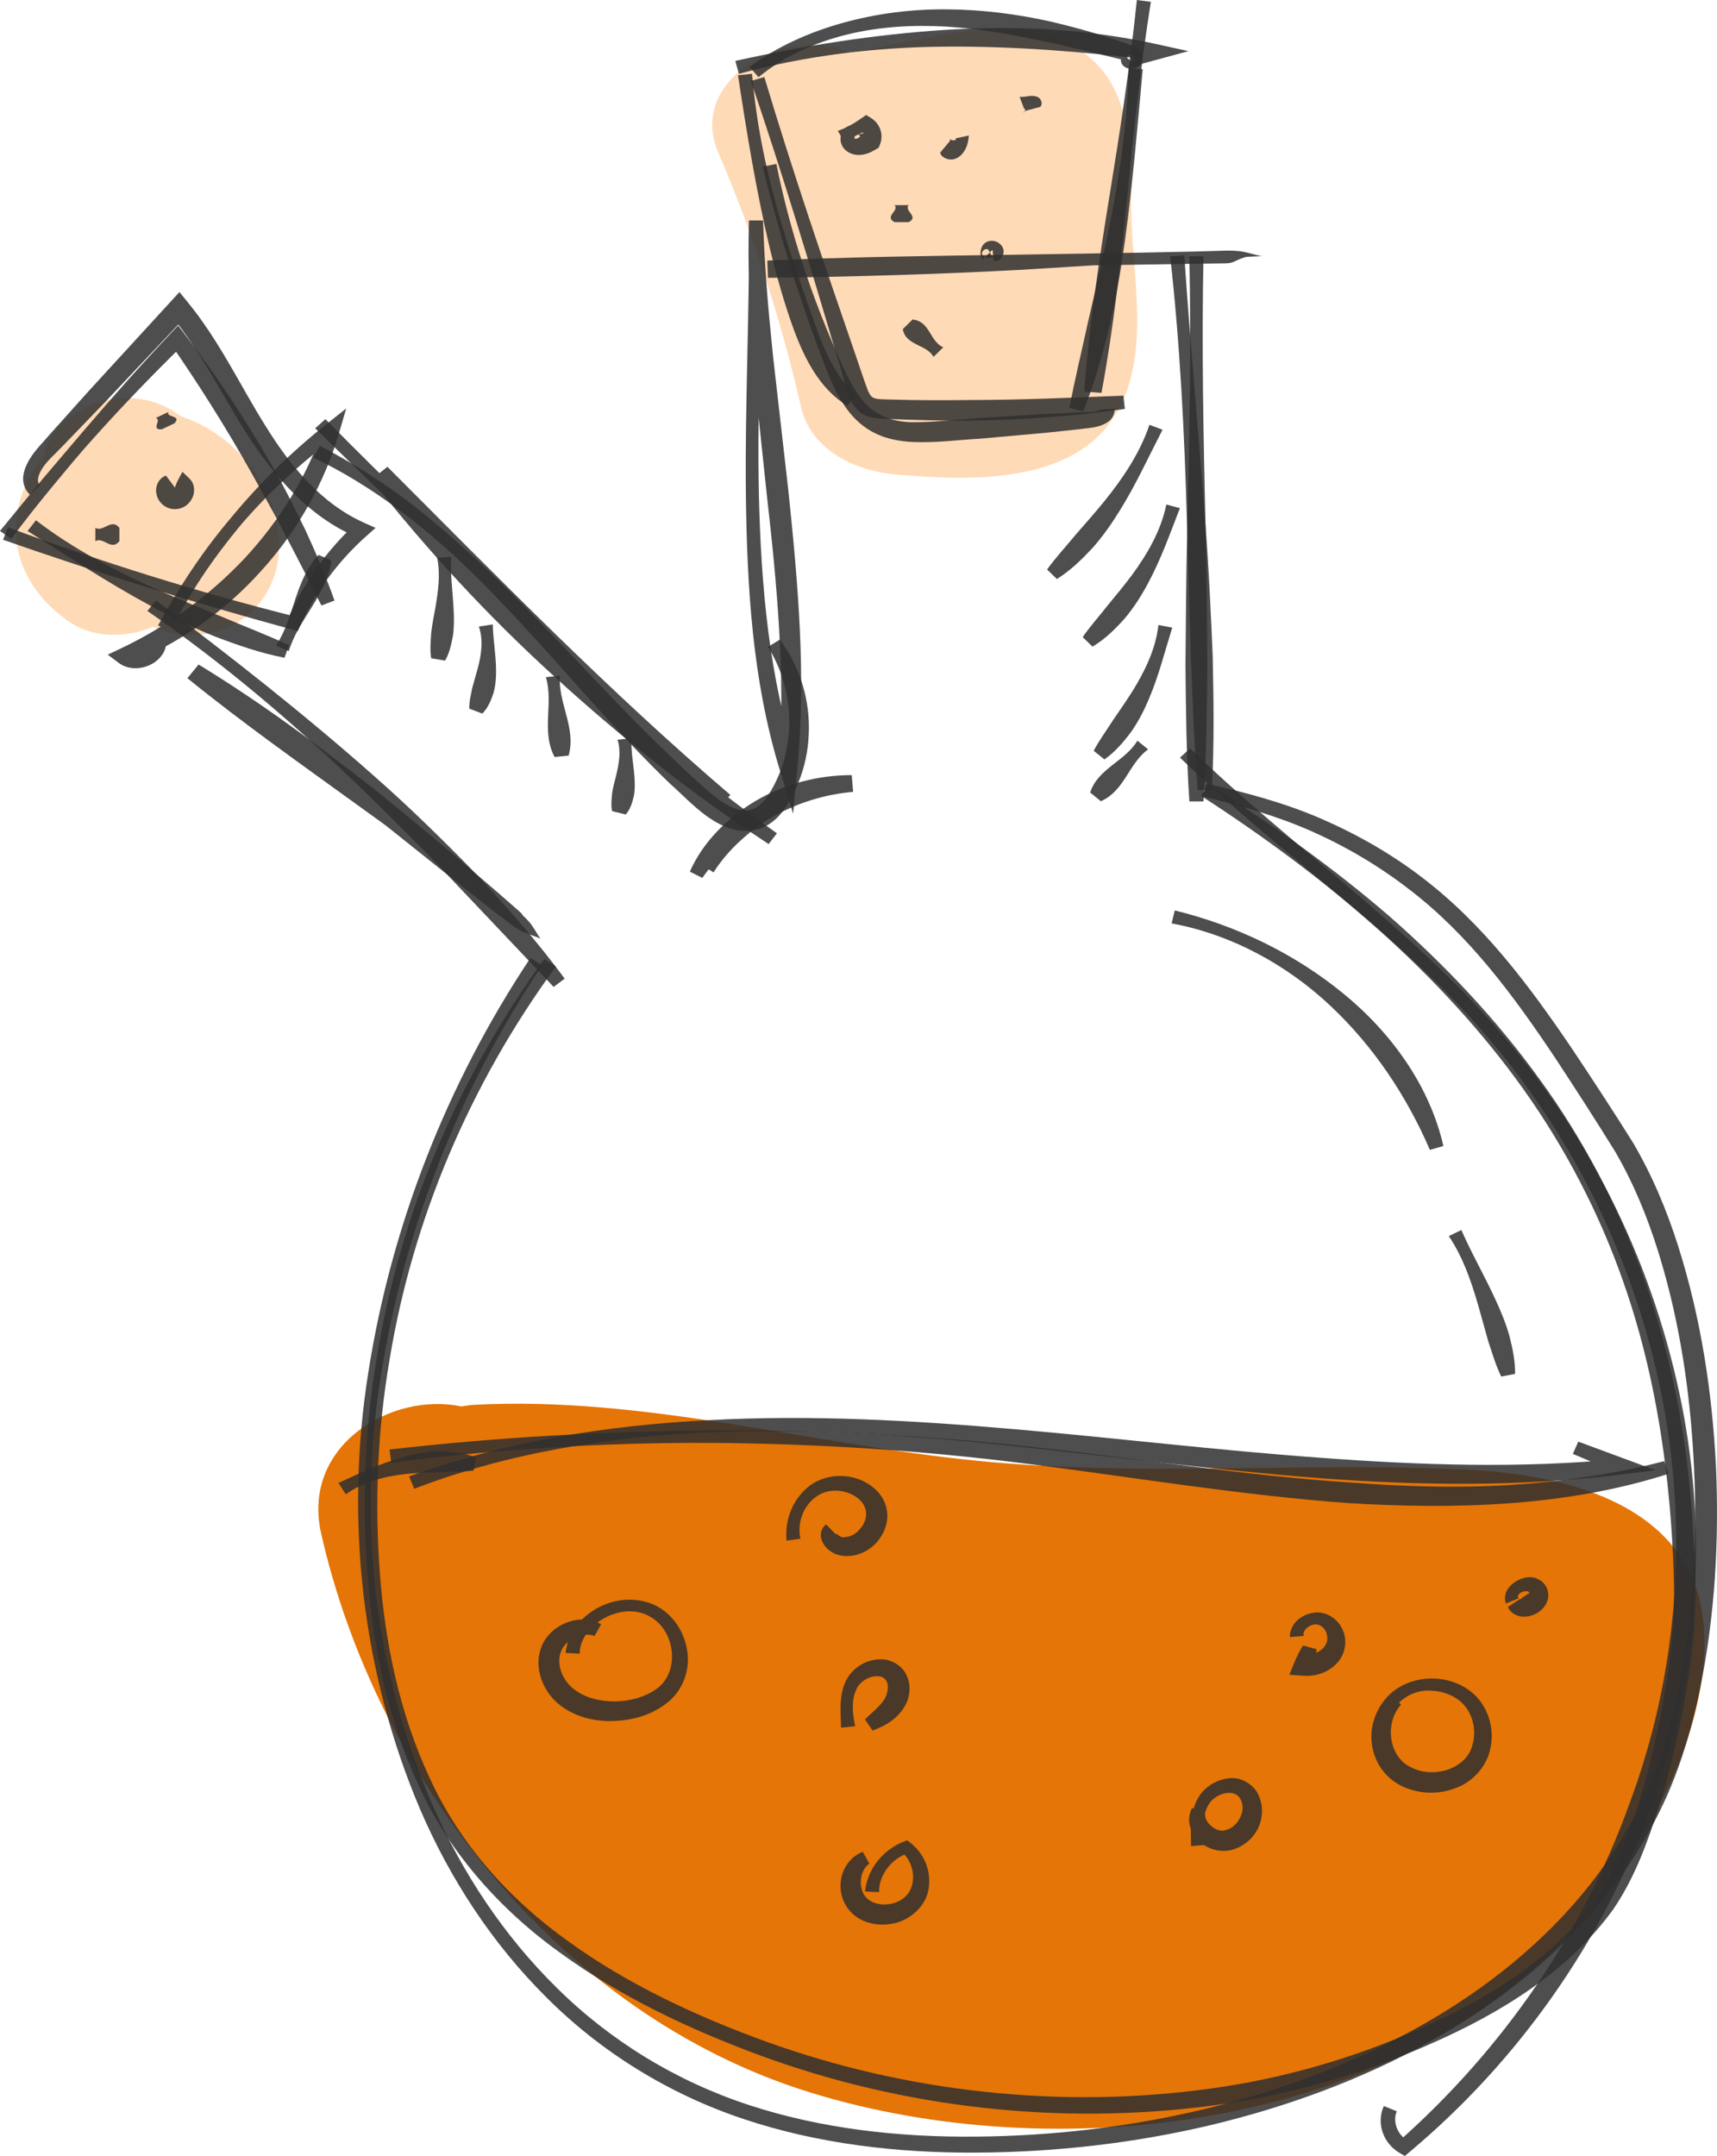
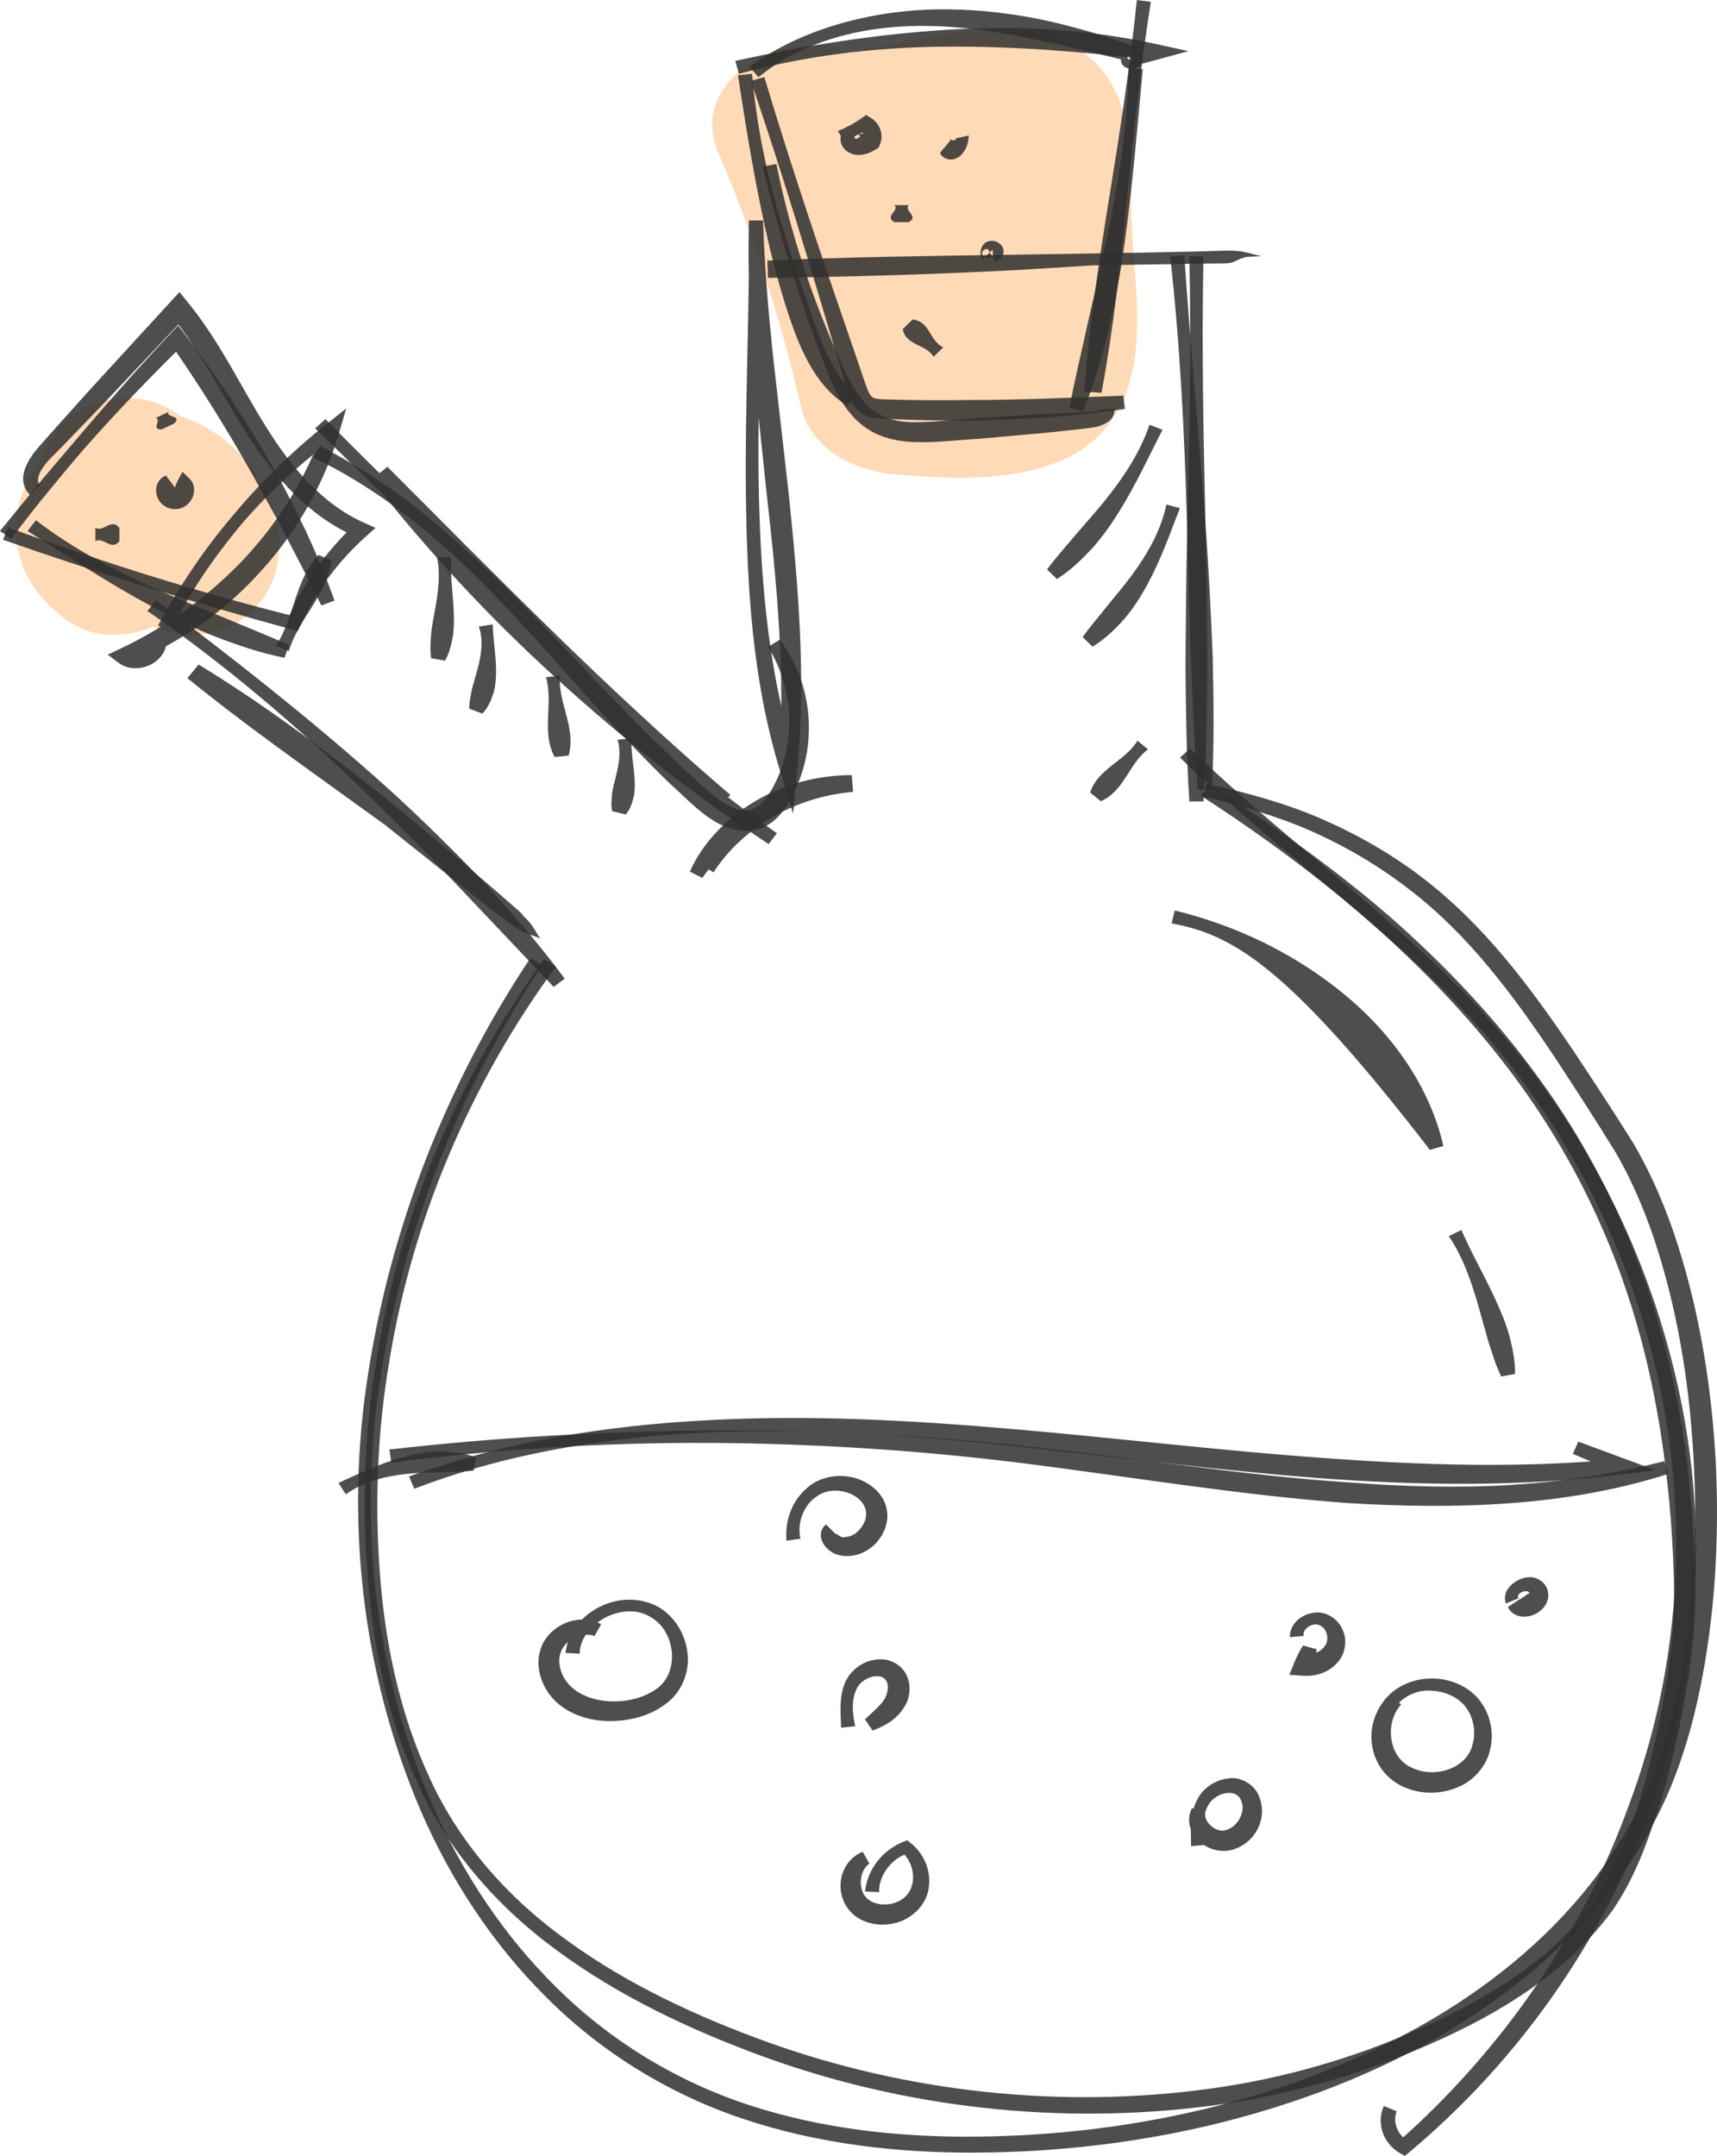
<svg xmlns="http://www.w3.org/2000/svg" width="270" height="339" viewBox="0 0 270 339" fill="none">
  <path d="M177.943 35.095C177.542 25.478 179.075 13.608 169.302 7.558C159.556 1.528 146.072 6.164 135.512 7.865C134.873 7.966 134.269 8.122 133.689 8.308C124.005 3.675 107.98 12.348 112.927 23.917C118.492 36.933 122.821 50.255 125.952 63.978C127.464 70.605 134.22 74.006 140.721 74.59C151.54 75.564 166.702 76.196 174.052 67.106C181.112 58.374 178.367 45.322 177.943 35.095Z" fill="#FFDAB6" />
  <path d="M28.465 65.47C26.473 63.975 24.267 63.007 21.668 62.678C15.726 61.926 8.083 65.477 6.955 71.635C5.259 73.661 3.955 75.987 3.202 78.493C0.861 86.273 4.452 93.613 11.304 98.035C14.94 100.377 20.142 100.27 24.081 98.549C25.389 99.1 26.749 99.537 28.158 99.716C36.675 100.797 43.375 94.763 43.841 86.882C44.394 77.528 37.541 68.458 28.465 65.47Z" fill="#FFDAB6" />
-   <path d="M230.852 231.106C205.122 229.845 179.645 232.256 153.823 229.715C127.375 227.112 101.325 219.478 74.571 220.896C73.87 220.931 73.217 221.052 72.555 221.153C61.59 218.82 47.367 227.259 50.498 241.118C59.001 278.765 87.358 316.653 127.441 329.034C166.216 341.01 217.989 334.608 245.855 304.921C257.337 292.687 268.125 274.758 268.014 257.878C267.883 238.017 248.948 231.993 230.852 231.106Z" fill="#E57506" />
  <path d="M24.526 94.399C36.298 103.232 47.859 112.312 58.844 122.037C64.35 126.885 69.584 132.004 74.679 137.243C79.664 142.573 84.494 148.04 88.795 153.881L87.059 155.185L72.118 139.419C67.174 134.141 62.027 129.039 56.828 123.979C46.399 113.889 35.252 104.398 23.179 96.064L24.526 94.399Z" fill="#2F2F2F" fill-opacity="0.85" />
  <path d="M83.316 146.205C82.666 145.876 81.952 145.703 81.448 145.612C80.944 145.521 80.626 145.303 80.212 144.938L76.963 142.256L70.318 137.047C65.844 133.619 61.325 130.237 56.72 126.95C47.561 120.317 38.278 113.787 29.472 106.643L31.222 104.492C41.012 110.441 50.143 117.257 59.047 124.249C63.452 127.8 67.805 131.397 72.103 135.049L78.517 140.549L81.689 143.331C82.093 143.683 82.301 143.954 82.439 144.449C82.57 144.941 82.86 145.622 83.316 146.205ZM84.98 147.587C84.341 147.28 83.536 147.072 82.577 146.671C81.62 146.277 80.733 145.654 80.046 145.117L76.68 142.536L70.038 137.281L56.827 126.738C48.062 119.684 39.065 112.914 29.623 106.757L31.374 104.606C39.914 111.862 48.914 118.675 57.98 125.425L71.575 135.587L78.279 140.793L81.603 143.436C82.269 143.977 83.036 144.661 83.612 145.472C84.179 146.283 84.548 147.01 84.98 147.587Z" fill="#2F2F2F" fill-opacity="0.85" />
  <path d="M24.858 98.344C28.141 92.349 31.914 86.586 36.402 81.33C40.794 76.013 45.772 71.113 51.257 66.757L54.444 64.229L53.322 68.057C50.995 75.997 46.797 83.474 41.084 89.749C35.436 96.067 28.221 101.191 20.156 104.414L20.467 102.169C20.847 102.527 21.641 102.684 22.424 102.426C23.201 102.182 23.826 101.612 23.933 100.973L26.139 101.182C26.021 102.804 24.768 104.065 23.387 104.642C22.027 105.231 20.122 105.329 18.658 104.228L16.942 102.938L18.969 101.98C26.419 98.455 33.054 93.555 38.563 87.69C44.011 81.787 48.326 74.876 50.829 67.357L52.89 68.656C47.377 72.697 42.347 77.342 37.928 82.471C33.606 87.661 29.767 93.248 26.854 99.253L24.858 98.344Z" fill="#2F2F2F" fill-opacity="0.85" />
  <path d="M51.171 65.907C61.31 76.199 71.77 86.201 82.355 96.086C92.946 105.961 103.851 115.537 114.853 124.998L113.248 126.666C94.026 110.549 76.144 93.105 58.524 75.538L61.044 73.534C69.754 84.383 79.299 94.623 89.466 104.28C94.572 109.089 99.868 113.722 105.339 118.163C110.835 122.574 116.386 126.94 122.169 131.029L120.867 132.723C114.912 128.771 109.047 124.676 103.479 120.235C97.886 115.824 92.463 111.217 87.229 106.424C76.721 96.875 67.106 86.452 58.403 75.404L60.923 73.4C78.499 91.007 95.866 108.789 114.843 124.988L113.238 126.657C102.301 117.084 91.617 107.265 80.977 97.406C70.331 87.55 59.919 77.473 49.562 67.347L51.171 65.907Z" fill="#2F2F2F" fill-opacity="0.85" />
  <path d="M50.294 70.087C54.955 72.537 59.391 75.313 63.582 78.385C67.731 81.51 71.594 84.927 75.388 88.397C82.866 95.448 89.777 102.964 96.806 110.298C100.327 113.957 103.938 117.518 107.604 121.004C109.493 122.643 111.343 124.548 113.231 125.865C115.151 127.223 117.257 127.898 118.717 127.07C120.267 126.318 121.517 124.06 122.431 121.968C123.367 119.834 123.836 117.531 124.047 115.214C124.423 110.575 123.301 105.789 120.774 101.716L122.628 100.569C125.808 104.831 127.416 110.119 127.178 115.377C127.092 118.006 126.536 120.629 125.528 123.105C125.014 124.35 124.451 125.532 123.691 126.722C122.922 127.888 121.921 129.129 120.346 129.934C118.776 130.732 116.825 130.84 115.265 130.39C113.677 129.973 112.392 129.211 111.236 128.406C108.926 126.728 107.259 124.907 105.305 123.174C101.591 119.603 98.09 115.866 94.648 112.1C87.785 104.56 81.216 96.839 73.935 89.762C66.658 82.715 58.525 76.375 49.273 71.947L50.294 70.087Z" fill="#2F2F2F" fill-opacity="0.85" />
  <path d="M119.996 34.666C119.81 49.095 119.03 63.473 119.337 77.835C119.679 92.151 120.929 106.59 125.351 120.173L122.534 120.463C123.507 106.265 122.202 91.998 120.576 77.757C119.838 70.621 119.009 63.477 118.439 56.292C117.866 49.112 117.552 41.886 117.777 34.662L119.996 34.666ZM119.996 34.666C120.207 41.801 120.822 48.92 121.564 56.038L124.001 77.424C125.485 91.711 126.776 106.196 125.406 120.675L124.719 127.95L122.592 120.965C118.298 106.874 117.48 92.268 117.29 77.864C117.131 63.428 117.884 49.027 117.78 34.666H119.996Z" fill="#2F2F2F" fill-opacity="0.85" />
  <path d="M196.186 40.338C195.398 40.517 194.674 40.846 194.156 41.103C193.638 41.361 193.172 41.41 192.533 41.413L187.745 41.472L178.172 41.628C171.789 41.732 165.409 41.791 159.033 41.993C146.281 42.322 133.538 42.863 120.831 43.684L120.721 40.97C133.252 40.459 145.487 40.169 157.776 40.198L176.66 40.383C183.06 40.436 189.588 40.426 196.186 40.338ZM198.402 40.282C192.243 40.533 186.015 40.859 179.656 41.247L160.265 42.443C147.04 43.146 133.759 43.528 120.772 43.687L120.662 40.973C133.442 40.4 146.222 40.24 158.988 40.061L178.134 39.748L187.703 39.556L192.485 39.419C193.441 39.386 194.567 39.396 195.647 39.618C196.728 39.846 197.597 40.139 198.402 40.282Z" fill="#2F2F2F" fill-opacity="0.85" />
  <path d="M189.248 40.292C188.947 54.578 189.247 68.865 189.579 83.155C189.765 90.3 189.789 97.442 189.862 104.586C189.786 111.731 189.731 118.873 189.248 126.018H187.031C186.548 118.873 186.493 111.731 186.417 104.586C186.489 97.442 186.513 90.3 186.7 83.155C187.031 68.868 187.332 54.582 187.031 40.292H189.248Z" fill="#2F2F2F" fill-opacity="0.85" />
  <path d="M186.224 40.146C187.183 54.152 188.474 68.129 189.531 82.132C190.08 89.134 190.397 96.149 190.698 103.163C190.85 110.181 190.953 117.202 190.563 124.227L188.347 124.253C187.774 117.254 187.556 110.259 187.256 103.264L186.655 82.266C186.265 68.263 185.575 54.26 184.014 40.322L186.224 40.146Z" fill="#2F2F2F" fill-opacity="0.85" />
  <path d="M85.26 151.77C72.242 171.247 63.556 193.297 59.935 216.081C56.238 238.796 58.727 262.557 68.02 283.819C72.66 294.424 79.174 304.332 87.57 312.581C95.921 320.866 106.322 327.246 117.745 330.989C129.182 334.746 141.414 336.088 153.562 335.967C165.738 335.85 177.889 334.417 189.672 331.569C201.433 328.699 212.853 324.47 223.265 318.618C233.663 312.783 243.043 305.26 250.199 296.108C253.779 291.544 256.738 286.566 259.068 281.343C261.353 276.114 262.938 270.588 264.07 264.978C266.321 253.744 266.932 242.194 266.386 230.742C265.855 219.293 264.184 207.832 260.773 196.868C259.071 191.395 256.879 186.051 254 181.102C250.969 176.199 247.724 171.172 244.52 166.298C238.023 156.579 231.005 147.036 221.612 139.856C216.961 136.249 211.838 133.206 206.384 130.766C200.916 128.335 195.092 126.67 189.209 125.263L189.692 123.22C195.727 124.562 201.734 126.172 207.433 128.596C213.112 131.036 218.518 134.092 223.393 137.8C233.221 145.222 240.481 155.002 247.106 164.76C250.406 169.712 253.589 174.557 256.772 179.643C259.831 184.836 262.123 190.359 263.908 195.985C267.474 207.252 269.248 218.919 269.839 230.596C270.346 242.279 269.687 254.034 267.329 265.571C266.141 271.331 264.488 277.042 262.068 282.522C259.61 287.967 256.493 293.147 252.747 297.881C245.256 307.371 235.51 315.1 224.801 321.046C214.075 327.014 202.386 331.279 190.376 334.156C178.352 337.007 165.962 338.411 153.589 338.479C141.224 338.554 128.696 337.131 116.927 333.195C105.162 329.275 94.45 322.623 85.926 314.07C77.348 305.55 70.757 295.385 66.094 284.568C56.838 262.87 54.239 238.848 57.919 215.794C61.53 192.734 70.26 170.406 83.396 150.653L85.26 151.77Z" fill="#2F2F2F" fill-opacity="0.85" />
  <path d="M87.41 151.991C73.95 170.379 64.898 191.661 61.267 213.773C59.365 224.818 58.902 236.065 59.724 247.224C60.528 258.363 62.855 269.486 67.609 279.661C72.279 289.885 80.023 298.613 89.426 305.302C98.792 312.069 109.532 317.057 120.551 321.054C142.645 329.011 166.894 331.637 190.244 328.427C201.923 326.834 213.308 323.508 223.917 318.712C234.505 314.014 244.606 307.612 251.058 298.564C254.106 294.081 256.022 288.722 257.714 283.437C259.378 278.107 260.624 272.643 261.612 267.153C262.575 261.667 263.296 256.102 263.258 250.641C263.179 245.054 262.861 239.473 262.274 233.921C261.104 222.827 258.915 211.818 255.163 201.266C251.441 190.71 246.215 180.636 239.645 171.386C226.444 152.858 208.389 137.756 188.829 125.112L190.065 123.375C200.052 129.615 209.656 136.447 218.525 144.11C227.324 151.828 235.378 160.371 242.162 169.786C255.857 188.602 263.503 211.014 265.685 233.608C266.251 239.264 266.548 244.937 266.6 250.602C266.614 256.405 265.847 262.061 264.846 267.668C263.821 273.272 262.53 278.83 260.804 284.297C259.022 289.745 257.107 295.199 253.689 300.219C246.664 309.948 236.076 316.483 225.212 321.266C214.292 326.144 202.607 329.496 190.662 331.076C166.776 334.243 142.103 331.467 119.671 323.25C108.482 319.122 97.615 314.011 88.035 307.019C78.435 300.128 70.425 290.999 65.696 280.462C60.842 269.978 58.65 258.637 57.77 247.364C56.91 236.065 57.352 224.668 59.247 213.48C62.869 191.074 71.979 169.493 85.591 150.805L87.41 151.991Z" fill="#2F2F2F" fill-opacity="0.85" />
  <path d="M187.152 117.667C202.825 132.98 221.591 145.586 236.032 162.459C250.503 179.212 260.207 199.506 264.436 220.775C268.672 242.05 266.96 264.426 259.362 284.907C251.846 305.396 238.755 324.068 221.601 338.427L220.918 339L220.176 338.58C217.476 337.052 216.396 333.82 217.611 331.151L219.648 331.982C218.926 333.579 219.796 335.804 221.381 336.56L219.955 336.713C236.342 322.179 248.915 303.908 256.137 283.861C263.653 263.902 265.448 242.148 261.65 221.254C257.815 200.367 248.48 180.317 234.433 163.681C220.39 146.935 201.461 134.593 185.561 119.13L187.152 117.667Z" fill="#2F2F2F" fill-opacity="0.85" />
  <path d="M1.266 82.914C16.035 88.41 31.145 93.111 46.487 96.969L45.175 97.575C47.564 91.925 51.206 86.739 55.818 82.448L56.187 84.484C52.366 82.891 49.038 80.428 46.228 77.629C43.407 74.817 41.05 71.677 38.954 68.435C34.815 61.948 31.539 55.145 26.785 49.486L29.429 49.558L16.449 63.3L9.883 70.11C8.796 71.263 7.56 72.328 6.818 73.41C6.01 74.544 5.671 75.752 6.289 76.3L4.722 77.779C3.838 77.02 3.5 75.723 3.676 74.749C3.824 73.755 4.218 72.928 4.67 72.175C5.63 70.631 6.783 69.559 7.777 68.363L14.084 61.339L26.851 47.417L28.218 45.925L29.495 47.486C34.518 53.624 37.742 60.58 41.699 66.891C45.569 73.162 50.446 79.157 57.285 82.213L59.056 83.005L57.655 84.249C53.205 88.198 49.618 93.04 47.212 98.37L46.825 99.23L45.9 98.976C30.579 94.799 15.431 90.101 0.476 84.872L1.266 82.914Z" fill="#2F2F2F" fill-opacity="0.85" />
  <path d="M0 83.491L6.507 75.548L13.163 67.719C17.62 62.512 22.173 57.374 26.896 52.37L28.008 51.19L29.023 52.513C33.949 58.941 38.423 65.682 42.448 72.654C44.478 76.134 46.27 79.731 48.017 83.341C49.708 86.977 51.255 90.671 52.601 94.428L50.544 95.21C48.769 91.659 46.977 88.12 45.124 84.618C43.325 81.09 41.364 77.643 39.441 74.179C35.558 67.269 31.318 60.531 26.772 53.973L28.898 54.116C24.01 58.909 19.253 63.825 14.699 68.914C12.411 71.446 10.25 74.082 8.078 76.704C5.91 79.33 3.801 81.999 1.781 84.729L0 83.491Z" fill="#2F2F2F" fill-opacity="0.85" />
  <path d="M5.649 81.809C11.49 86.299 18.132 89.766 24.905 92.789C28.299 94.297 31.741 95.689 35.172 97.096C38.58 98.559 42.049 99.872 45.449 101.446L44.735 103.427C40.965 102.697 37.364 101.442 33.812 100.09C30.284 98.68 26.884 97.002 23.57 95.2C16.924 91.606 10.682 87.485 4.334 83.494L5.649 81.809Z" fill="#2F2F2F" fill-opacity="0.85" />
  <path d="M43.397 101.521C46.345 97.067 46.296 91.365 50.083 87.26L52.11 88.107C51.437 93.513 46.932 97.315 45.423 102.368L43.397 101.521Z" fill="#2F2F2F" fill-opacity="0.85" />
  <path d="M27.176 78.832C27.173 77.567 27.48 76.427 28.081 75.316L28.688 74.192L29.772 75.225C30.646 76.059 30.687 77.32 30.276 78.213C29.917 79.096 28.882 80.148 27.301 80.057C25.723 79.933 24.756 78.682 24.608 77.662C24.342 76.659 24.849 75.222 26.092 74.779L27.377 76.486C27.525 76.763 27.753 76.74 27.811 76.893C27.96 77.037 27.957 76.903 27.704 76.919C27.446 76.991 27.625 77.173 27.849 76.994C28.046 76.834 28.171 76.659 28.16 76.551L29.852 76.46C29.279 76.961 29.082 77.857 29.375 78.532L27.176 78.832Z" fill="#2F2F2F" fill-opacity="0.85" />
  <path d="M26.477 64.783C26.09 65.712 28.631 65.252 27.426 66.569L25.445 67.507C23.608 67.634 25.517 65.985 24.495 65.722L26.477 64.783Z" fill="#2F2F2F" fill-opacity="0.85" />
  <path d="M14.992 83.002C16.252 83.744 17.515 81.395 18.775 83.002V85.093C17.512 86.7 16.252 84.35 14.992 85.093V83.002Z" fill="#2F2F2F" fill-opacity="0.85" />
  <path d="M120.196 12.12C124.622 26.921 129.627 41.556 134.661 56.185C135.282 57.954 135.917 59.981 136.528 61.538C136.891 62.294 137.139 62.509 137.609 62.646C138.127 62.805 139.211 62.792 140.222 62.828C144.268 62.942 148.317 62.962 152.363 62.897C160.462 62.903 168.544 62.529 176.66 62.216L176.884 64.297C168.789 65.522 160.59 66.008 152.395 66.148C148.293 66.151 144.196 66.07 140.101 65.894C139.09 65.816 138.099 65.917 136.649 65.529C135.096 65.145 133.987 63.656 133.649 62.633C132.924 60.561 132.493 58.87 131.902 56.97C127.504 42.162 123.078 27.361 118.073 12.726L120.196 12.12Z" fill="#2F2F2F" fill-opacity="0.85" />
  <path d="M180.972 0.29C179.36 10.497 178.255 20.773 177.247 31.052C176.239 41.335 175.103 51.588 173.208 61.776L170.501 61.574L170.947 58.098L173.16 58.208L173.211 61.708L170.505 61.505C171.282 51.194 172.818 40.95 174.482 30.733C176.146 20.513 177.717 10.292 178.773 0L180.972 0.29Z" fill="#2F2F2F" fill-opacity="0.85" />
  <path d="M115.626 9.582C126.432 7.181 137.392 5.431 148.498 4.708C159.59 3.981 170.858 4.525 181.718 6.907L186.88 8.041L181.939 9.383L178.263 10.383L177.507 8.415L181.011 6.965L181.232 9.442C170.395 8.132 159.542 7.246 148.605 7.334C137.682 7.425 126.708 8.731 116.189 11.608L115.626 9.582Z" fill="#2F2F2F" fill-opacity="0.85" />
  <path d="M117.871 10.52C122.276 7.288 127.343 5.024 132.632 3.571C137.921 2.111 143.448 1.411 148.964 1.473C154.481 1.505 159.967 2.219 165.286 3.405C167.938 4.034 170.565 4.724 173.147 5.523L176.993 6.787C177.521 7.054 178.539 7.093 179.409 8.331C179.599 8.715 179.724 8.999 179.63 9.602C179.492 10.338 178.747 10.745 178.363 10.788C177.918 10.859 177.59 10.846 177.117 10.657C176.907 10.559 176.52 10.364 176.323 9.83C176.147 9.207 176.427 8.846 176.586 8.641L178.339 9.921C178.412 9.843 178.588 9.637 178.477 9.175C178.343 8.79 178.098 8.702 178.039 8.663C177.877 8.598 177.904 8.595 177.783 8.595C177.721 8.569 177.304 8.768 177.21 9.175C177.166 9.462 177.2 9.419 177.224 9.53C177.324 9.667 176.879 9.416 176.161 9.305L172.267 8.364C169.674 7.738 167.095 7.103 164.499 6.575C159.328 5.451 154.126 4.509 148.861 4.187C143.614 3.88 138.287 4.18 133.178 5.435C128.089 6.686 123.221 8.901 119.279 12.136L117.871 10.52Z" fill="#2F2F2F" fill-opacity="0.85" />
  <path d="M131.748 20.582C133.177 20.077 134.458 19.317 135.673 18.451L136.198 18.076L136.933 18.529C138.386 19.422 139.073 21.197 138.293 22.927L138.152 23.243L137.596 23.559C137.192 23.791 136.729 24.071 136.091 24.224C135.483 24.393 134.592 24.482 133.75 24.104C132.614 23.644 132.11 22.576 132.176 21.774C132.197 21.35 132.262 20.885 132.625 20.428C132.946 19.962 133.709 19.591 134.251 19.695L134.396 21.784C134.496 21.901 134.844 21.79 134.962 21.689C135.11 21.595 135.114 21.559 135.169 21.546C135.3 21.559 135.279 21.331 134.989 21.165C134.969 21.103 135 21.139 135.235 21.1C135.449 21.041 135.787 20.976 136.17 20.839L135.473 21.471C135.749 21.37 135.856 20.65 135.545 20.295L136.809 20.373C135.39 20.898 134.033 21.526 132.832 22.413L131.748 20.582Z" fill="#2F2F2F" fill-opacity="0.85" />
  <path d="M152.353 21.302C152.263 22.478 151.987 23.462 151.207 24.309C150.82 24.716 150.261 25.065 149.564 25.087C148.897 25.068 148.038 24.762 147.838 24.012L149.205 22.367C149.543 22.021 149.377 21.895 149.391 21.839C149.374 21.826 149.477 21.953 149.664 22.018C150.019 22.201 150.617 21.895 150.192 21.777L152.353 21.302Z" fill="#2F2F2F" fill-opacity="0.85" />
-   <path d="M160.331 15.212C161.087 15.332 161.64 15.026 162.472 15.085C162.865 15.107 163.29 15.238 163.559 15.554C163.77 15.889 163.963 16.332 163.597 16.805L161.464 17.375C160.998 17.502 160.994 17.626 160.956 17.688C160.973 17.73 161.094 17.636 161.146 17.496C161.305 17.225 161.036 16.818 161.07 17.183L160.331 15.212Z" fill="#2F2F2F" fill-opacity="0.85" />
  <path d="M154.511 40.8C154.052 40.119 154.186 39.53 154.3 39.074C154.421 38.653 154.849 37.888 155.923 37.862C156.986 37.845 157.746 38.686 157.811 39.341C157.918 39.953 157.469 41.061 156.406 41.054L155.374 39.204C154.697 39.008 154.38 39.663 154.414 39.895C154.414 40.165 154.887 40.621 155.519 40.553C156.164 40.465 156.202 39.996 156.144 39.924C156.071 39.813 156.199 39.696 156.057 39.295L154.511 40.8Z" fill="#2F2F2F" fill-opacity="0.85" />
  <path d="M146.796 56.12C145.732 54.126 142.401 54.364 141.969 51.748L143.506 50.239C146.292 50.539 146.178 53.689 148.332 54.611L146.796 56.12Z" fill="#2F2F2F" fill-opacity="0.85" />
  <path d="M142.888 32.257C142.101 33.15 144.59 34.043 142.888 34.935H140.672C138.97 34.043 141.459 33.15 140.672 32.257H142.888Z" fill="#2F2F2F" fill-opacity="0.85" />
  <path d="M118.257 11.605C118.65 16.105 119.327 20.584 120.276 25.009C121.218 29.436 122.465 33.802 123.787 38.132C125.151 42.449 126.645 46.74 128.161 50.982C129.625 55.198 131.423 59.196 134.606 62.164L133.236 63.809C128.779 61.049 126.538 56.312 124.902 52.047C123.314 47.698 122.082 43.28 121.001 38.816C118.888 29.886 117.428 20.868 116.051 11.836L118.257 11.605Z" fill="#2F2F2F" fill-opacity="0.85" />
  <path d="M122.081 25.778C123.397 32.265 125.182 38.673 127.398 44.942C128.506 48.076 129.725 51.174 131.04 54.234C132.383 57.28 133.595 60.424 135.552 62.809C137.471 65.282 140.254 66.363 143.53 66.389C146.751 66.412 150.355 65.966 153.845 65.738L164.378 65.086L169.653 64.848C170.526 64.806 171.482 64.835 172.073 64.731C172.394 64.676 172.701 64.578 172.856 64.487C173.029 64.376 172.988 64.451 173.039 64.392L175.252 64.249C175.373 65.034 174.855 65.914 174.306 66.282C173.757 66.696 173.219 66.885 172.694 67.041C171.572 67.331 170.75 67.338 169.877 67.474L164.63 68.035L154.125 68.98C150.597 69.169 147.203 69.667 143.381 69.494C141.497 69.387 139.498 69.042 137.672 68.155C135.828 67.282 134.351 65.898 133.246 64.422C131.026 61.414 130.004 58.147 128.775 55.042C127.601 51.891 126.49 48.721 125.454 45.532C123.359 39.156 121.536 32.711 119.92 26.211L122.081 25.778Z" fill="#2F2F2F" fill-opacity="0.85" />
  <path d="M179.698 10.882C178.863 19.955 178.11 29.026 176.867 38.077C176.239 42.599 175.466 47.111 174.409 51.565C173.291 56.002 172.072 60.427 170.315 64.695L168.178 64.135C168.993 59.664 170.094 55.282 171.04 50.864C172.051 46.463 173.094 42.064 174.026 37.637C175.907 28.791 177.254 19.805 177.485 10.768L179.698 10.882Z" fill="#2F2F2F" fill-opacity="0.85" />
  <path d="M110.353 136.037C111.726 134.196 113.266 132.472 114.968 130.912C116.667 129.345 118.583 128.015 120.55 126.764C124.527 124.33 129.036 122.581 133.807 121.893L134.017 124.526C129.246 124.793 124.658 126.38 120.623 128.713C116.556 131.039 113.135 134.264 110.439 138.044L108.481 137.06C110.511 132.446 114.329 128.618 118.807 125.946C123.316 123.275 128.642 121.877 133.938 121.88L134.152 124.513C129.782 124.894 125.446 126.207 121.621 128.38C119.684 129.436 117.958 130.798 116.356 132.257C114.758 133.727 113.346 135.372 112.21 137.17L110.353 136.037Z" fill="#2F2F2F" fill-opacity="0.85" />
  <path d="M61.247 227.92C77.99 226.027 94.833 225.037 111.694 224.926C128.551 224.786 145.429 225.669 162.186 227.506C178.939 229.295 195.517 231.999 212.187 233.104C220.507 233.732 228.851 234.006 237.153 233.521C245.446 233.009 253.693 231.839 261.709 229.751L262.358 231.751C246.153 236.941 228.747 237.355 211.932 236.345C195.044 235.091 178.442 232.328 161.83 230.204C145.221 228.08 128.468 226.988 111.697 226.884C94.926 226.809 78.142 227.852 61.53 229.995L61.247 227.92Z" fill="#2F2F2F" fill-opacity="0.85" />
  <path d="M64.331 232.156C79.435 226.66 95.512 224.102 111.554 223.304C127.624 222.437 143.715 223.349 159.674 224.741C175.644 226.119 191.514 228.057 207.411 229.204C223.291 230.39 239.24 230.934 255.055 229.38L254.706 231.719L247.332 228.611L248.188 226.682L255.704 229.465L260.333 231.179L255.355 231.804C239.354 233.818 223.132 233.609 207.135 232.4C191.12 231.152 175.254 229.071 159.381 227.373C143.518 225.698 127.569 224.61 111.647 225.226C95.767 225.897 79.849 228.445 65.139 234.098L64.331 232.156Z" fill="#2F2F2F" fill-opacity="0.85" />
  <path d="M53.218 233.182C56.591 231.644 59.908 230.038 63.585 229.071C65.407 228.582 67.303 228.25 69.215 228.23C71.121 228.269 73.047 228.445 74.829 229.181L74.477 231.247C72.688 231.436 70.993 231.377 69.284 231.485C67.579 231.53 65.867 231.569 64.141 231.736C60.719 232.081 57.178 232.951 54.374 234.968L53.218 233.182Z" fill="#2F2F2F" fill-opacity="0.85" />
  <path d="M88.936 259.904C89.633 253.721 97.111 249.642 103.041 252.424C105.91 253.854 107.657 256.692 108.071 259.611C108.561 262.514 107.398 265.903 104.785 267.851C102.251 269.802 99.078 270.614 95.971 270.623C92.868 270.64 89.509 269.685 87.134 267.297C84.914 264.954 83.802 261.341 85.487 258.191C87.199 255.203 91.283 253.639 94.528 255.392L93.503 257.246C91.577 256.519 89.053 257.796 88.301 259.504C87.482 261.224 88.145 263.602 89.678 265.095C92.699 268.134 99.171 268.313 103 265.72C106.953 263.276 106.418 256.389 102.068 254.125C97.794 251.72 91.197 255.408 91.152 260.025L88.936 259.904Z" fill="#2F2F2F" fill-opacity="0.85" />
  <path d="M132.266 271.672C132.207 269.626 131.941 267.45 132.652 265.189C133.363 262.901 135.638 260.833 138.687 260.911C140.237 260.943 141.883 261.957 142.529 263.361C143.226 264.749 143.123 266.212 142.681 267.489C141.549 270.134 139.229 271.386 137.202 272.109L136.008 270.346C137.537 268.916 139.063 267.714 139.418 266.43C139.867 265.071 139.55 263.856 138.39 263.612C137.092 263.348 135.148 264.237 134.585 265.831C133.864 267.46 134.068 269.473 134.472 271.434L132.266 271.672Z" fill="#2F2F2F" fill-opacity="0.85" />
  <path d="M123.682 242.256C123.409 239.2 124.452 236.095 126.899 233.965C129.364 231.759 133.465 231.446 136.438 233.264C137.929 234.17 139.227 235.655 139.479 237.578C139.762 239.461 138.999 241.23 137.818 242.572C136.627 243.885 134.677 244.876 132.599 244.648C132.147 244.589 131.518 244.468 131.007 244.178C130.514 243.911 130.11 243.576 129.768 243.165C129.447 242.745 129.171 242.253 129.088 241.601C128.977 240.947 129.333 240.08 129.906 239.708L131.418 241.24C131.491 240.92 132.14 241.93 132.837 241.699C133.665 241.67 134.567 241.25 135.195 240.464C136.586 238.923 136.61 236.848 134.791 235.496C133.03 234.17 130.13 233.903 128.228 235.44C126.24 236.877 125.335 239.633 125.874 241.947L123.682 242.256Z" fill="#2F2F2F" fill-opacity="0.85" />
  <path d="M215.833 274.592C215.322 271.937 216.123 269.22 217.835 267.174C219.541 265.075 222.385 263.922 225.137 263.925C227.888 263.919 230.74 265.03 232.549 267.206C234.292 269.373 234.944 272.198 234.378 274.876C233.871 277.56 231.744 280.144 228.941 281.141C226.204 282.232 223.014 282.128 220.314 280.789C214.621 277.87 214.179 270.015 218.799 266.516L220.318 268.037C217.611 271.054 218.45 276.391 221.944 277.919C225.392 279.714 230.678 278.196 231.568 274.27C232.11 272.387 231.755 270.204 230.591 268.565C229.435 266.936 227.301 265.923 225.102 265.854C220.549 265.453 216.824 270.145 218.001 274.139L215.833 274.592Z" fill="#2F2F2F" fill-opacity="0.85" />
  <path d="M202.824 257.425C202.852 255.265 204.623 253.91 206.439 253.613C208.448 253.19 210.464 254.61 211.123 256.262C211.917 257.875 211.579 260.172 210.195 261.557C208.869 262.98 206.918 263.632 205.013 263.502L202.745 263.345L203.49 261.534C203.884 260.579 204.322 259.641 204.902 258.738L207.029 259.328C206.998 260.384 206.829 261.397 206.615 262.4L205.092 260.433C206.093 260.361 207.091 259.954 207.795 259.393C208.503 258.83 208.876 258.044 208.662 257.057C208.472 256.116 207.699 255.347 206.722 255.438C205.71 255.523 204.73 256.529 205.03 257.227L202.824 257.425Z" fill="#2F2F2F" fill-opacity="0.85" />
  <path d="M187.299 290.286C187.271 287.673 186.909 284.623 188.918 281.935C189.967 280.688 191.462 279.798 193.288 279.622C195.149 279.352 197.3 280.674 197.928 282.336C199.395 285.552 197.7 289.657 193.858 290.84C189.694 291.99 185.59 287.92 187.447 284.294L189.505 285.076C189.284 286.692 191.531 288.354 192.87 287.722C194.462 287.305 195.874 285.092 195.249 283.323C194.962 282.463 194.379 281.952 193.388 281.916C192.404 281.867 191.234 282.372 190.506 283.16C188.987 284.822 189.087 287.582 189.511 290.107L187.299 290.286Z" fill="#2F2F2F" fill-opacity="0.85" />
  <path d="M236.805 252.138C236.526 251.391 236.671 250.476 237.081 249.893C237.465 249.277 238.01 248.893 238.569 248.544C239.153 248.231 239.816 247.996 240.634 248.003C241.442 247.983 242.46 248.469 242.961 249.221C243.513 249.932 243.634 251.105 243.257 251.896C242.936 252.727 242.322 253.261 241.676 253.675C240.993 254.027 240.209 254.281 239.298 254.187C238.397 254.122 237.385 253.486 237.13 252.685L238.942 251.476C239.263 251.47 239.249 251.303 239.36 251.228C239.46 251.147 239.667 251.075 239.833 250.925C240.033 250.828 240.154 250.658 240.251 250.623C240.316 250.557 240.413 250.678 240.451 250.557C240.465 250.466 240.541 250.388 240.34 250.28C240.154 250.176 239.802 250.17 239.484 250.277C238.78 250.482 238.49 251.134 238.835 251.3L236.805 252.138Z" fill="#2F2F2F" fill-opacity="0.85" />
  <path d="M136.031 297.43C136.383 293.961 138.741 290.927 142.11 289.579L142.645 289.364L143.136 289.745C145.304 291.426 146.439 294.12 146.046 296.828C145.745 299.604 143.101 302.093 140.146 302.506C138.672 302.78 137.067 302.63 135.617 301.953C134.153 301.307 132.983 299.959 132.52 298.545C131.515 295.798 132.693 292.348 135.669 291.178L136.704 293.029C135.33 294.055 135.075 296.052 135.651 297.502C136.231 298.903 137.798 299.61 139.621 299.434C141.434 299.242 143.008 298.15 143.429 296.372C143.892 294.638 143.301 292.485 141.81 291.227L142.835 291.393C140.174 292.211 138.161 294.905 138.244 297.522L136.031 297.43Z" fill="#2F2F2F" fill-opacity="0.85" />
-   <path d="M184.734 143.159C194.462 145.544 203.596 149.965 211.229 156.217C218.838 162.427 224.841 170.819 226.971 180.196L224.852 180.809C221.203 172.377 216.09 164.646 209.268 158.208C202.478 151.806 193.754 146.945 184.24 145.198L184.734 143.159Z" fill="#2F2F2F" fill-opacity="0.85" />
+   <path d="M184.734 143.159C194.462 145.544 203.596 149.965 211.229 156.217C218.838 162.427 224.841 170.819 226.971 180.196L224.852 180.809C202.478 151.806 193.754 146.945 184.24 145.198L184.734 143.159Z" fill="#2F2F2F" fill-opacity="0.85" />
  <path d="M229.799 193.408C231.421 197.122 233.461 200.631 235.16 204.342C236.016 206.189 236.796 208.079 237.348 210.031C237.839 211.995 238.288 213.976 238.239 216.035L236.068 216.452C235.181 214.628 234.652 212.754 234.028 210.897L232.446 205.244C231.356 201.481 230.061 197.695 227.831 194.369L229.799 193.408Z" fill="#2F2F2F" fill-opacity="0.85" />
  <path d="M70.954 87.554C70.782 90.294 71.196 92.998 71.327 95.761C71.403 97.139 71.42 98.524 71.234 99.892C70.982 101.251 70.72 102.612 69.988 103.877L67.806 103.508C67.578 102.127 67.73 100.827 67.809 99.514C67.954 98.211 68.217 96.917 68.451 95.611C68.9 93.004 69.287 90.32 68.738 87.694L70.954 87.554Z" fill="#2F2F2F" fill-opacity="0.85" />
  <path d="M77.49 98.181C77.532 100.569 77.987 102.892 78.005 105.332C78.022 106.544 77.936 107.773 77.608 108.949C77.218 110.106 76.769 111.265 75.851 112.204L73.793 111.428C73.772 110.246 74.066 109.223 74.263 108.164L75.143 105.036C75.688 102.931 76.037 100.641 75.302 98.52L77.49 98.181Z" fill="#2F2F2F" fill-opacity="0.85" />
  <path d="M88.048 106.261C87.72 110.52 90.651 114.465 89.415 118.815L87.209 119.03C85.061 115.009 87.081 110.585 85.842 106.477L88.048 106.261Z" fill="#2F2F2F" fill-opacity="0.85" />
  <path d="M99.317 116.084C99.183 118.11 99.621 120.082 99.763 122.137C99.842 123.16 99.859 124.196 99.669 125.206C99.417 126.203 99.141 127.204 98.406 128.07L96.259 127.549C96.038 126.526 96.186 125.614 96.262 124.685C96.404 123.77 96.659 122.867 96.887 121.945C97.322 120.111 97.688 118.163 97.111 116.312L99.317 116.084Z" fill="#2F2F2F" fill-opacity="0.85" />
  <path d="M182.811 67.572C180.612 71.833 178.638 76.176 176.076 80.298C174.806 82.357 173.404 84.36 171.775 86.192C170.097 87.98 168.336 89.713 166.199 91.046L164.649 89.55C166.051 87.622 167.639 85.918 169.12 84.116C170.646 82.353 172.203 80.61 173.68 78.792C176.611 75.156 179.276 71.201 180.75 66.8L182.811 67.572Z" fill="#2F2F2F" fill-opacity="0.85" />
  <path d="M185.545 79.898C183.978 83.908 182.566 87.955 180.481 91.806C179.448 93.728 178.264 95.595 176.832 97.283C175.351 98.928 173.763 100.515 171.795 101.678L170.252 100.176C171.467 98.429 172.858 96.901 174.122 95.266C175.433 93.673 176.766 92.086 178.005 90.415C180.456 87.082 182.586 83.38 183.408 79.334L185.545 79.898Z" fill="#2F2F2F" fill-opacity="0.85" />
-   <path d="M184.336 98.69C183.173 102.414 182.244 106.177 180.698 109.826C179.935 111.647 179.034 113.429 177.881 115.068C176.676 116.668 175.378 118.225 173.672 119.411L171.984 118.052C172.885 116.352 173.997 114.866 174.991 113.289C176.034 111.751 177.114 110.23 178.109 108.64C180.073 105.467 181.747 101.993 182.165 98.279L184.336 98.69Z" fill="#2F2F2F" fill-opacity="0.85" />
  <path d="M180.54 117.831C177.468 120.066 176.881 124.315 173.114 125.986L171.433 124.621C172.617 120.855 176.981 119.669 178.855 116.466L180.54 117.831Z" fill="#2F2F2F" fill-opacity="0.85" />
</svg>